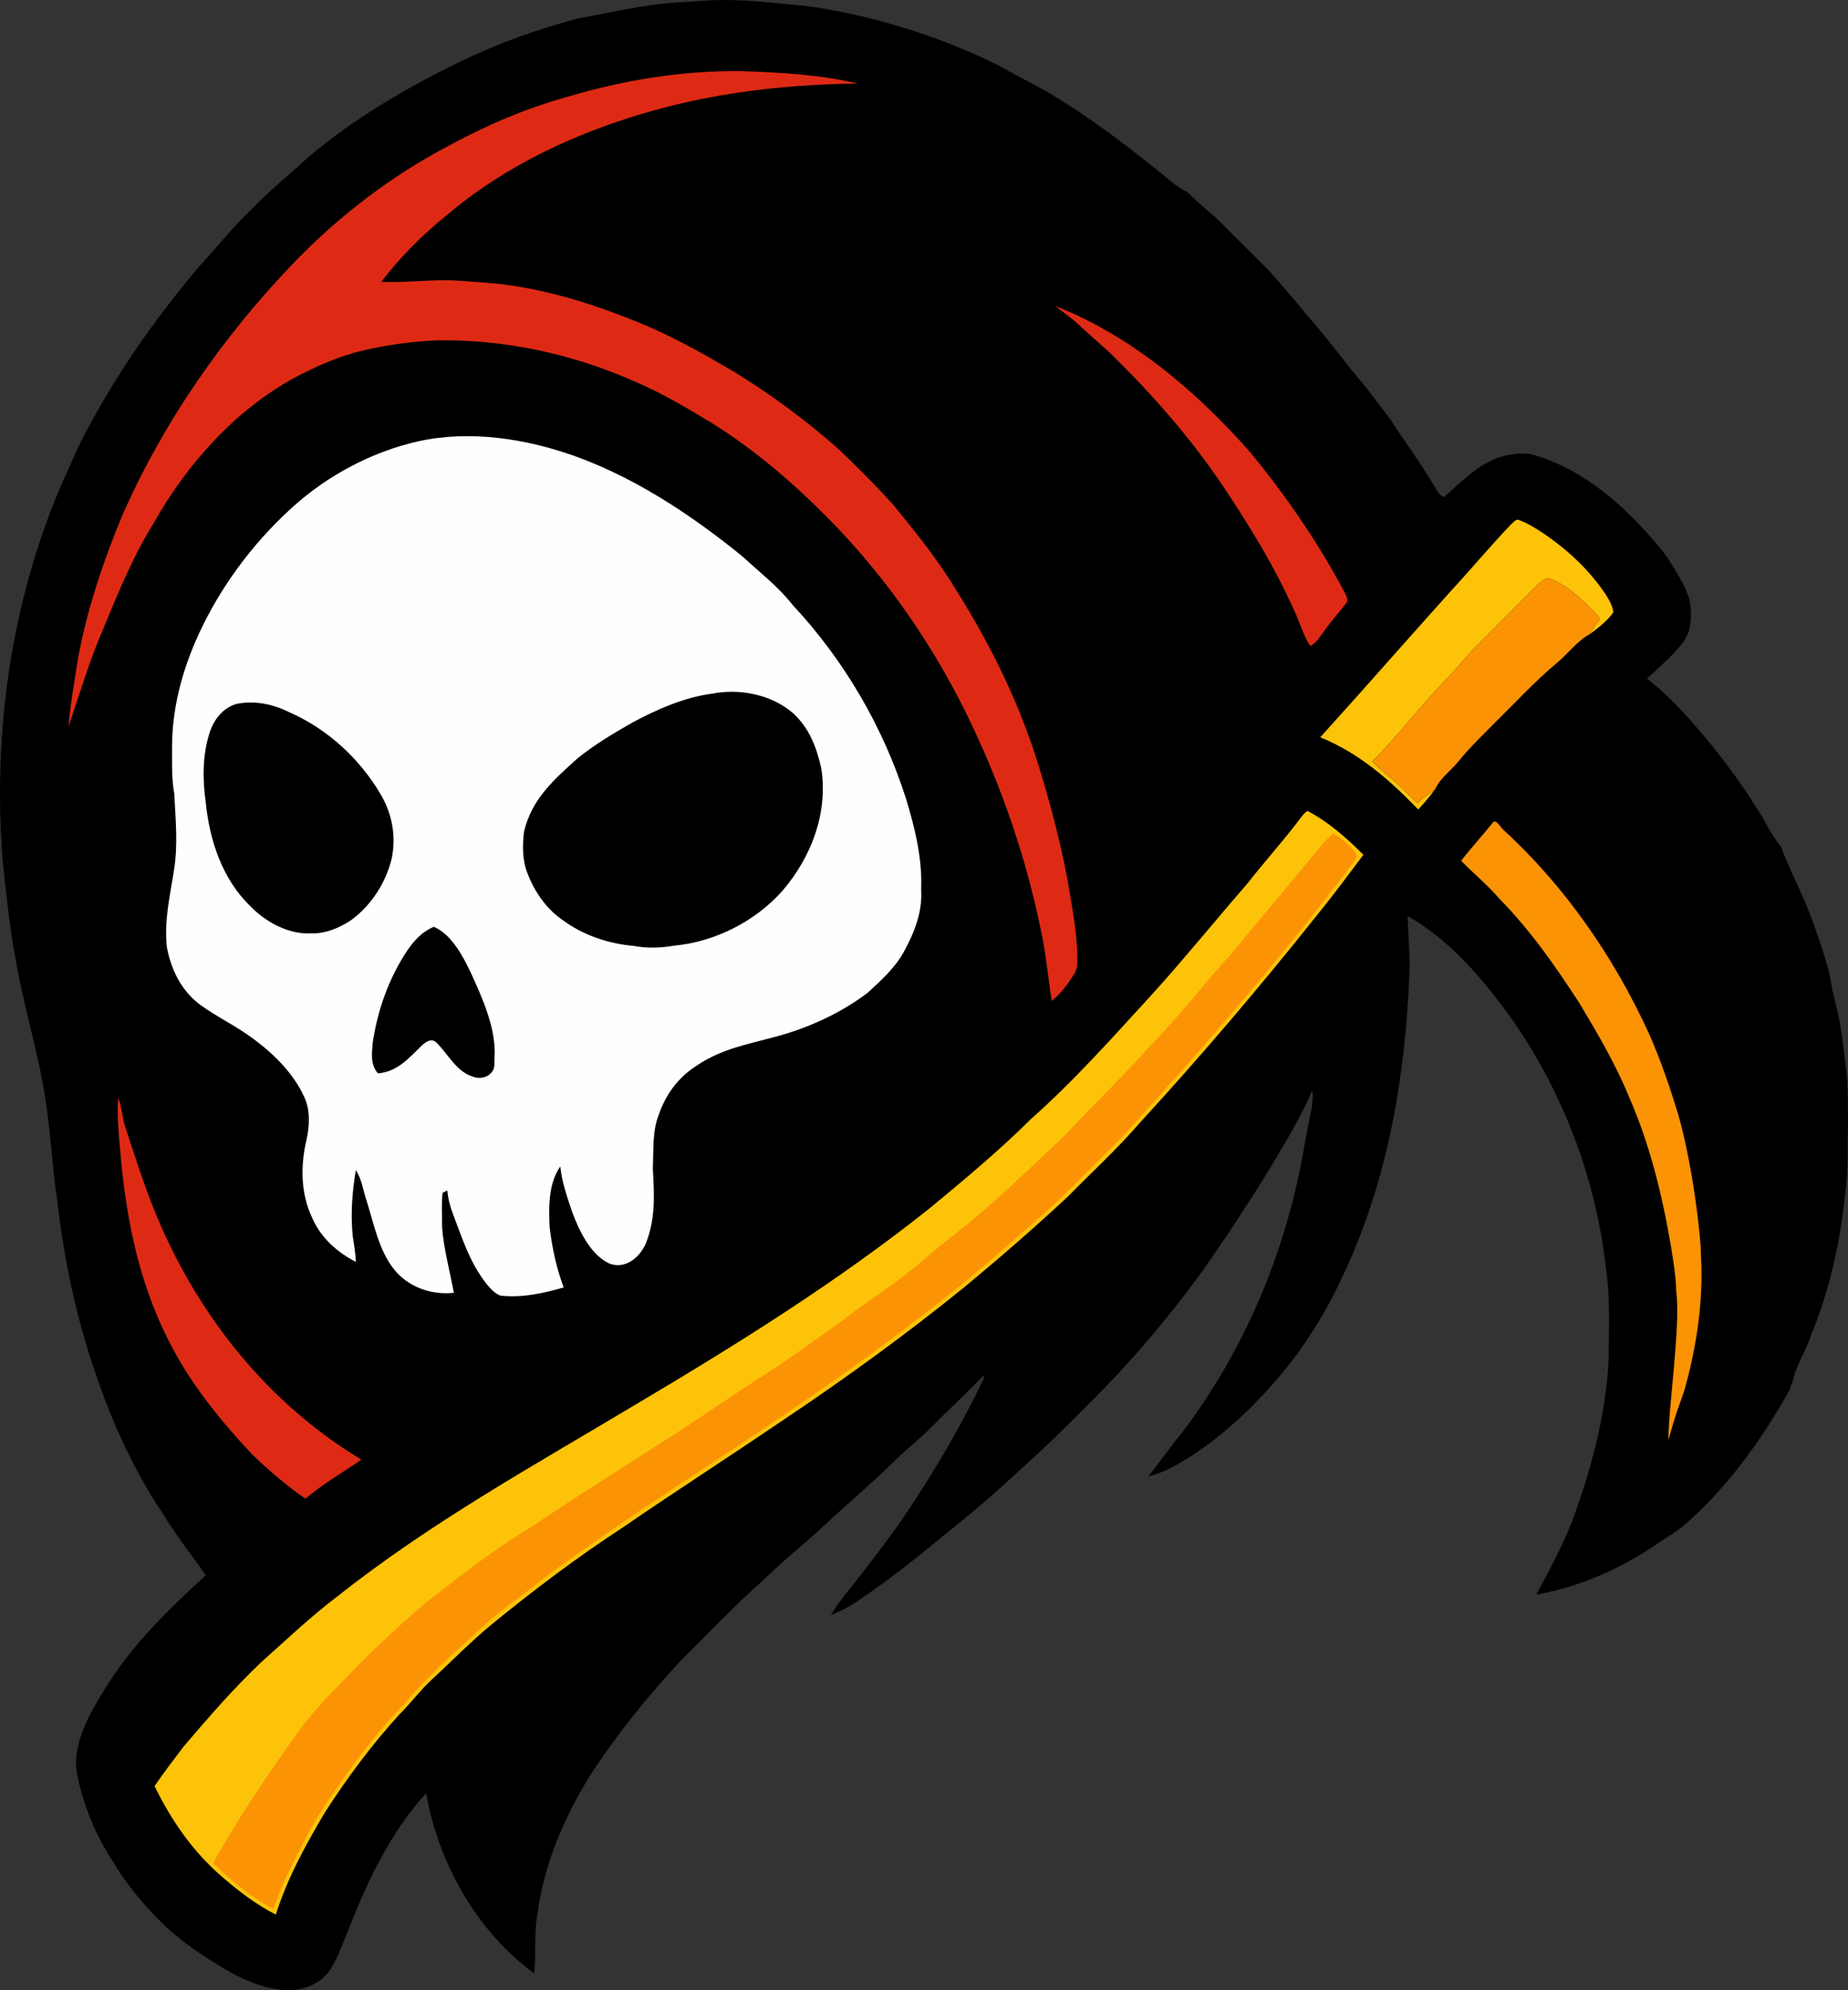
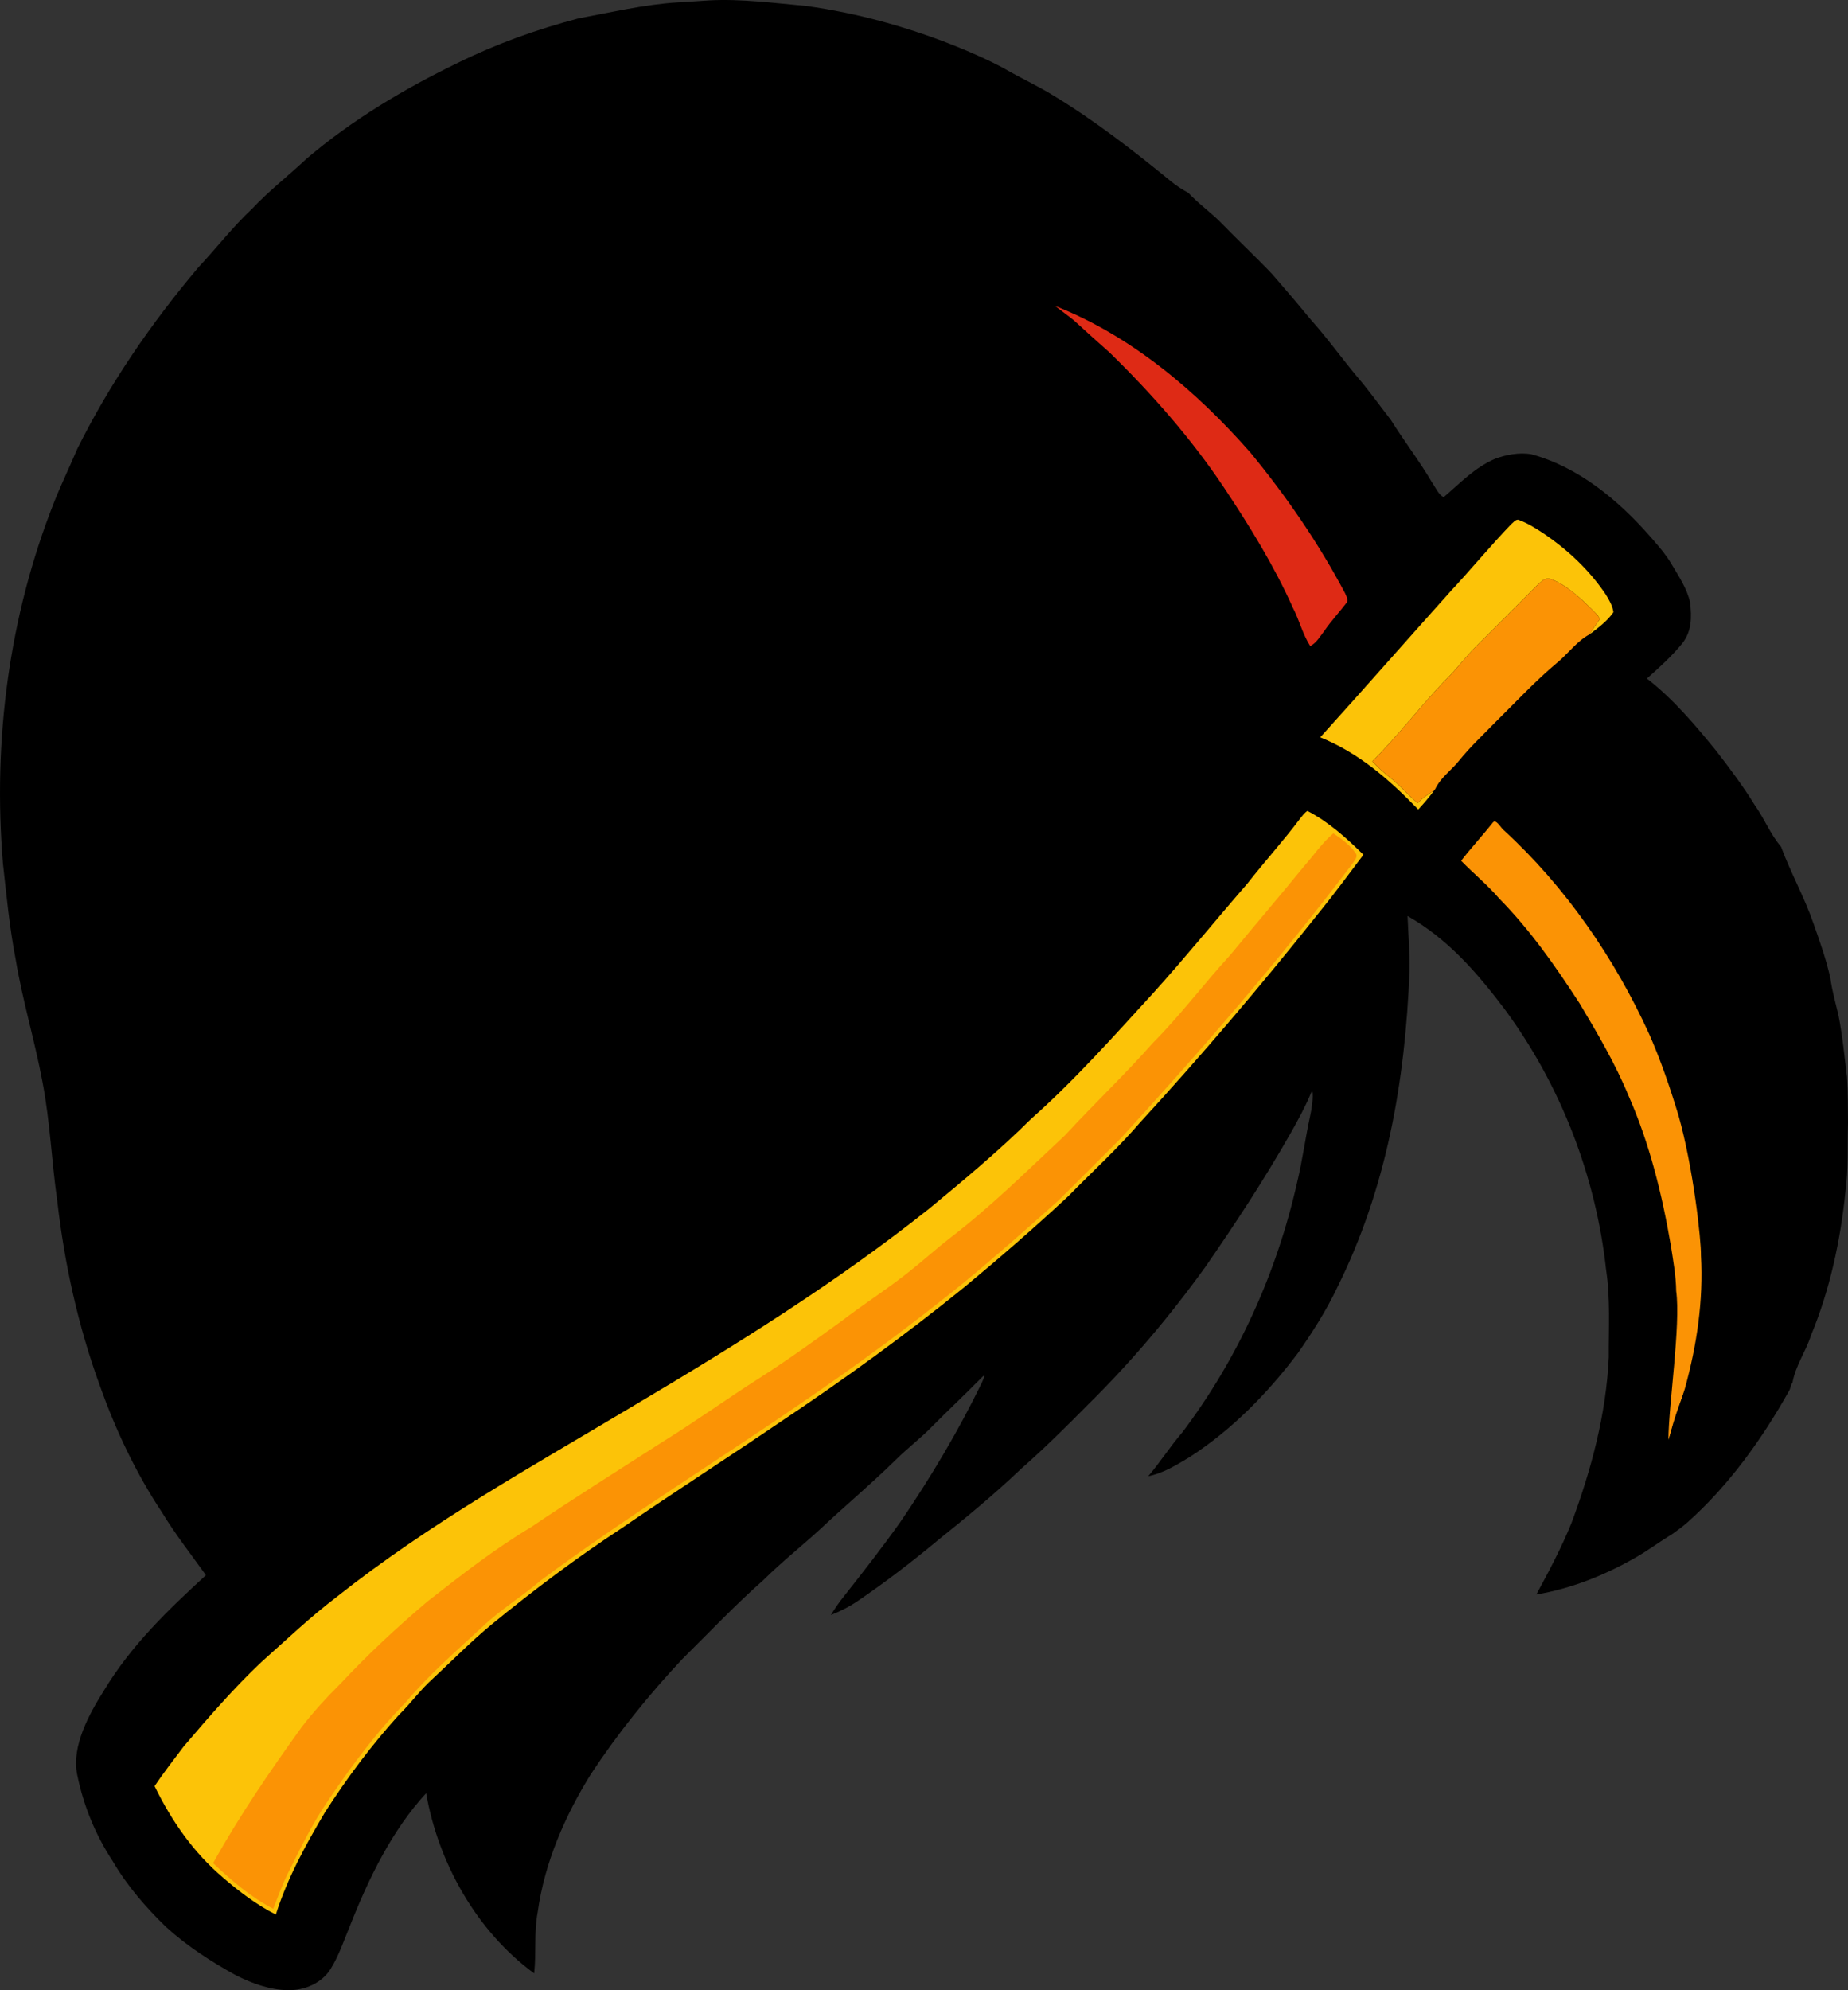
<svg xmlns="http://www.w3.org/2000/svg" xmlns:ns1="http://sodipodi.sourceforge.net/DTD/sodipodi-0.dtd" xmlns:ns2="http://www.inkscape.org/namespaces/inkscape" version="1.1" viewBox="0 0 636.469 685.164" width="636.469pt" height="685.164pt" id="svg50" ns1:docname="reaparr-single.svg" ns2:version="1.4.2 (ebf0e940d0, 2025-05-08)" ns2:export-filename="reaparr-full-128.png" ns2:export-xdpi="9" ns2:export-ydpi="9">
  <rect x="0" y="0" width="636.469" height="685.164" fill="#333333" stroke="none" />
  <defs id="defs50" />
  <ns1:namedview id="namedview50" pagecolor="#505050" bordercolor="#eeeeee" borderopacity="1" ns2:showpageshadow="0" ns2:pageopacity="0" ns2:pagecheckerboard="0" ns2:deskcolor="#505050" ns2:document-units="pt" ns2:zoom="0.5590625" ns2:cx="111.7943" ns2:cy="355.05869" ns2:window-width="2560" ns2:window-height="1366" ns2:window-x="0" ns2:window-y="0" ns2:window-maximized="1" ns2:current-layer="svg50" />
  <g id="g13" ns2:label="Reaper" transform="translate(-243.741,-234.758)">
    <path d="m 477.14,235.59 c 3.62,-0.2 7.24,-0.49 10.86,-0.7 10.96,-0.59 22.45,0.94 33.29,1.91 37.218,5.06 65.739,20.059 68.42,21.61 5.5,3.18 11.28,5.83 16.71,9.16 14.38,8.71 27.52,18.9 40.52,29.53 1.89,1.59 3.97,2.88 6.12,4.08 3.68,3.95 8.14,6.98 11.85,10.9 5.59,5.74 11.46,11.22 16.97,17.03 4.03,4.65 8.05,9.31 11.95,14.06 0.45,0.56 0.91,1.11 1.38,1.65 5.68,6.35 10.65,13.3 16.12,19.84 4.03,4.72 7.62,9.76 11.43,14.66 4.58,7.33 9.89,14.19 14.27,21.66 1.1,1.54 2.17,4.14 3.93,4.93 5.69,-4.81 10.55,-10.14 17.76,-13.23 3.84,-1.41 8.19,-2.21 12.28,-1.58 16.28,4.38 29.93,15.7 40.87,28.13 0.56,0.67 1.14,1.33 1.73,1.98 2.07,2.41 4.11,4.82 5.72,7.58 2.44,4.13 5.49,8.6 6.48,13.33 0.63,5.01 0.61,9.89 -2.6,14.06 -3.63,4.45 -7.97,8.38 -12.25,12.18 9.17,7.15 16.56,15.91 23.88,24.9 4.7,6.08 9.24,12.13 13.28,18.69 3.32,4.66 5.31,9.96 9.02,14.29 l 0.01,0.01 c 3.33,9 8.1,17.45 11.22,26.55 2.17,6.17 4.42,12.46 5.8,18.85 0.59,4.29 1.76,8.42 2.76,12.62 1.39,6.99 2.06,14.13 2.94,21.2 0.35,5.31 0.27,10.66 0.35,15.98 -0.28,7.91 0.2,15.67 -0.88,23.53 -1.75,16.98 -5.32,33.68 -11.86,49.49 -1.78,5.58 -5.41,10.57 -6.38,16.32 -0.69,0.73 -0.631,1.978 -1.191,2.818 -9.27,16.56 -20.739,32.572 -35.009,45.272 -1.62,1.41 -3.33,2.69 -5.09,3.92 -4.33,2.64 -8.38,5.67 -12.8,8.2 -10.62,6.07 -22.03,10.65 -34.14,12.7 4.39,-8.08 8.68,-16.15 12.14,-24.69 6.83,-18.4 11.91,-37.33 12.82,-57.01 -0.06,-9.92 0.58,-20.18 -0.91,-29.99 -3.52,-32.34 -15.69,-63.76 -35.03,-89.93 -9.54,-12.59 -19.45,-24.05 -33.36,-31.97 0.21,6.31 0.84,12.57 0.67,18.89 -1.48,38.03 -7.87,74.88 -24.99,109.2 -3.77,7.92 -8.49,15.28 -13.51,22.46 -10.31,13.7 -22.79,26.45 -37.27,35.75 -4.61,2.76 -8.87,5.45 -14.21,6.57 4.11,-4.86 7.53,-10.22 11.69,-15.05 19.24,-25.46 32.57,-54.99 39.58,-86.1 1.84,-7.55 2.8,-15.24 4.47,-22.82 1.059,-4.694 1.331,-10.74 0.1,-7.48 -1.86,4.44 -4.23,8.73 -6.57,12.93 -9.08,15.99 -19.13,31.34 -29.6,46.45 -12.16,16.89 -25.66,32.88 -40.49,47.48 -7.45,7.55 -14.99,15.02 -22.96,22.02 -9.08,8.65 -18.73,16.63 -28.52,24.47 -8.78,7.32 -17.87,14.3 -27.31,20.75 -3.04,2.11 -6.28,3.77 -9.71,5.14 1.35,-2.22 2.82,-4.36 4.45,-6.39 6.65,-8.4 13.22,-16.85 19.44,-25.58 10.45,-15.32 19.93,-31.2 28.05,-47.89 2.045,-4.438 0.096,-1.897 -0.87,-1.02 -5.31,5.37 -10.84,10.54 -16.15,15.92 -3.96,4.08 -8.49,7.48 -12.52,11.48 -8.43,8.28 -17.48,15.84 -26.08,23.92 -6.45,5.91 -13.3,11.32 -19.52,17.48 -9.76,8.61 -18.61,17.99 -27.87,27.13 -11.54,12.28 -22.18,25.48 -31.47,39.55 -8.99,14.39 -16.1,30.74 -18.42,47.64 -1.33,7.07 -0.47,14.02 -1.21,21.13 -19.8,-14.48 -33.04,-38.04 -37.21,-62.04 -11.69,12.63 -19.83,29.41 -26.09,45.29 -2.12,5.06 -3.9,10.56 -6.81,15.21 -3.02,4.88 -9.01,7.42 -14.61,7.32 -6.16,-0.07 -12.41,-2.32 -17.87,-5.06 -8.68,-4.76 -16.89,-10.06 -24.24,-16.74 -7.01,-6.81 -13.41,-14.18 -18.35,-22.65 -5.96,-9.06 -10.15,-19.35 -12.26,-29.97 -1.89,-9.8 4.26,-20.84 9.34,-28.88 9.35,-15.47 21.86,-27.47 35.04,-39.58 -5.11,-7.16 -10.53,-14.04 -15.11,-21.59 -8.98,-13.52 -15.96,-28.29 -21.39,-43.57 -7.52,-20.56 -12.21,-42.01 -14.71,-63.74 -1.93,-13.39 -2.46,-27.28 -5.04,-40.68 -2.63,-14.23 -6.91,-28.18 -9.28,-42.47 -2.13,-10.92 -3.14,-21.94 -4.38,-32.98 -3.5,-42.29 2.04,-85.04 17.69,-124.55 2.44,-6.13 5.32,-12.05 7.89,-18.12 11.21,-22.58 25.51,-43.33 41.76,-62.57 6.26,-6.68 11.81,-13.91 18.5,-20.18 5.82,-6.2 12.53,-11.36 18.7,-17.18 15.64,-13.33 33.65,-24.08 52.12,-33.01 13.3,-6.56 27.19,-11.54 41.52,-15.3 11.34,-2.09 22.83,-4.84 34.21,-5.51 z" fill="#2b2e2f" id="path12" ns1:nodetypes="ccccccccccccccccccccccccccccccccccccccccccccccccccccccccccccccccccccccccccccccccccccccccccccccccc" style="display:inline;fill:#000000" ns2:label="Reaper-BG" />
    <g id="g17" ns2:label="Scythe">
      <path d="m 694.03,513.93 c 7.21,3.72 13.55,9.41 19.29,15.09 -5.33,7.07 -10.6,14.21 -16.2,21.07 -19.4,24.36 -39.76,48.29 -60.82,71.21 -7.67,8.93 -16.45,16.91 -24.68,25.32 -11.58,10.78 -23.52,21.14 -35.7,31.23 -20.2,16.38 -41.32,31.67 -62.94,46.12 -18.26,12.41 -36.86,24.35 -55.07,36.86 -15.6,10.21 -30.48,21.41 -44.9,33.22 -7.08,5.84 -13.54,12.44 -20.27,18.68 -4.24,3.81 -7.53,8.43 -11.6,12.41 -9.48,10.45 -17.83,21.65 -25.46,33.51 -6.62,11.13 -13.04,22.85 -16.94,35.24 -6.47,-3.29 -12.56,-7.85 -18.04,-12.6 -10.28,-8.69 -17.85,-19.58 -23.72,-31.63 3.15,-4.68 6.63,-9.15 10.03,-13.65 8.61,-10.1 17.2,-20.03 26.85,-29.15 8.49,-7.54 16.64,-15.34 25.7,-22.23 32.55,-25.77 67.41,-44.97 102.85,-66.19 35.2,-20.88 69.34,-42.12 101.41,-67.63 12.01,-9.91 24.04,-19.93 35.1,-30.91 14.91,-13.21 28.41,-28.44 41.86,-43.11 11.13,-12.3 21.53,-25.16 32.43,-37.68 5.98,-7.65 12.52,-14.84 18.35,-22.6 0.72,-0.9 1.47,-1.97 2.47,-2.58 z" fill="#fcc308" id="path30" />
      <path d="m 702.95,521.66 c 2.77,1.82 5.73,3.98 7.64,6.74 1.09,1.31 -0.58,2.84 -1.25,3.95 -24.75,32.71 -51.95,64.11 -79.64,94.34 -7.19,7.15 -14.31,14.36 -21.55,21.47 -10.89,9.79 -21.87,19.46 -33.19,28.76 -17.8,14.38 -36.28,27.97 -55.2,40.85 -29.76,20.45 -60.86,39.6 -89.84,61.13 -6.51,5.6 -13.81,9.98 -20.03,15.92 -8.97,8.3 -18.39,16.43 -26.25,25.81 -10.29,10.49 -19.17,22.5 -27.35,34.68 -5.28,7.82 -9.27,16.14 -13.48,24.55 -1.94,3.92 -3.35,7.97 -4.96,12.03 -7.67,-3.93 -14.48,-9.8 -20.71,-15.71 9.03,-16.26 19.52,-31.58 30.38,-46.67 4.15,-5.47 8.82,-10.47 13.68,-15.31 9.34,-9.99 19.38,-19.33 29.82,-28.15 11.63,-9.09 22.93,-17.93 35.54,-25.49 14.98,-10.11 30.28,-19.7 45.48,-29.48 11.27,-6.97 22.02,-14.74 33.21,-21.86 9.7,-6.18 18.98,-12.91 28.31,-19.64 7.57,-5.84 15.65,-10.92 23.12,-16.88 4.86,-3.82 9.41,-7.98 14.3,-11.76 14.22,-10.91 26.56,-23.19 39.6,-35.37 9.91,-10.75 20.54,-20.79 30.22,-31.76 9.53,-9.58 17.57,-20.37 26.69,-30.31 8.41,-10.23 17.04,-20.27 25.4,-30.54 3.33,-3.74 6.24,-8.09 10.06,-11.3 z" fill="#fb9305" id="path34" />
      <path d="m 767.13,413.88 c 2.76,1.01 5.35,2.66 7.81,4.25 8.52,5.7 16.02,12.67 21.78,21.2 1.16,1.84 2.42,3.99 2.7,6.19 -2.08,3.06 -5.36,5.47 -8.3,7.67 1.09,-1.85 2.42,-3.52 3.6,-5.31 -0.45,-1.2 -1.62,-2.18 -2.48,-3.1 -4.07,-3.99 -8.93,-8.66 -14.35,-10.66 -2.17,-0.67 -3.2,0.84 -4.68,2.08 -6.98,7.01 -13.98,14.04 -20.99,21.02 -3.89,3.81 -7.04,8.25 -10.99,12.01 -8.54,8.95 -16.09,18.9 -24.84,27.65 1.93,2.02 3.94,3.88 6.15,5.61 3.4,2.65 6.16,5.88 9.4,8.74 1.78,-1.72 3.63,-3.11 5.75,-4.39 -1.66,2.35 -3.56,4.48 -5.49,6.6 -9.92,-10.25 -20.36,-19.42 -33.76,-24.85 15.03,-16.6 29.91,-33.58 44.89,-50.26 7.07,-7.59 13.7,-15.63 20.89,-23.12 0.85,-0.64 1.73,-2.04 2.91,-1.33 z" fill="#fcc308" id="path23" />
      <path d="m 761.52,520.44 c 21.3,19.49 38.25,44.09 50.21,70.3 4.01,9.08 7.22,18.54 10.1,28.03 5.121,18.053 7.848,43.124 7.74,48.23 0.873,15.456 -1.419,30.892 -5.54,45.81 l -5.667,17.646 c 0.01,-11.75 4.289,-39.575 2.669,-51.235 -0.07,-5.2 -1.036,-10.491 -1.826,-15.611 -3.05,-17.75 -7.306,-35.1 -14.566,-51.59 -4.63,-11.19 -10.72,-21.52 -16.91,-31.88 -8.36,-12.87 -16.93,-25.16 -27.74,-36.14 -3.83,-4.48 -8.906,-8.678 -13.016,-12.898 2.9,-3.82 7.789,-9.202 10.759,-12.962 1.12,-1.75 2.617,1.229 3.787,2.299 z" fill="#fb9305" id="path32" ns1:nodetypes="cccccccccccccc" />
      <path d="m 791.187,483.706 c 14.373,10.92 25.392,24.786 35.023,40.074 6.54,10.65 12.95,21.64 17.83,33.17 5.5,13.7 10.13,27.33 12.02,42.05 1.28,7.25 0.95,14.61 1.4,22 -0.35,11.08 -0.42,22.04 -2.38,33 -3.938,30.89 -23.111,50.574 -36.605,76.689 3.326,-15.55 13.829,-35.191 15.495,-39.759 4.12,-9.99 6.78,-20.39 9.08,-30.92 1.76,-8.97 2.04,-17.94 2.81,-27.01 0.48,-7.11 -0.76,-13.9 -1.01,-21.01 -1.21,-11.88 -4.15,-23.71 -7.69,-35.09 -10.899,-31.878 -30.319,-60.897 -55.82,-83.286 2.447,-2.68 7.605,-7.682 9.847,-9.908 z" fill="#4a4b4d" id="path28" ns1:nodetypes="cccccccccccccc" style="display:inline;fill:#000000" ns2:label="Shine" />
    </g>
    <g id="g1" ns2:label="Skull">
-       <path d="m 438.34,390.63 c 22.3,7.28 43.14,21.04 61.22,35.78 5.93,5.49 12.2,10.28 17.24,16.69 17.75,19.01 31.22,42.13 39.07,66.91 3.03,10.04 5.56,20.43 5.13,30.99 0.51,7.52 -2.29,14.72 -5.84,21.2 -2.94,5.56 -7.98,10.1 -12.62,14.36 -9,6.81 -19.54,11.68 -30.37,14.75 -10.14,2.83 -19.62,4.29 -28.55,10.35 -6.26,3.95 -10.67,9.98 -13.03,16.96 -2.23,5.61 -1.71,12.28 -2.01,18.38 0.5,9.03 1.01,17.43 -2.5,26.06 -2.21,4.81 -7.19,8.87 -12.69,6.6 -6.37,-3.16 -10.16,-11.17 -12.55,-17.53 -1.71,-5.12 -3.62,-10.45 -4.12,-15.8 -4.12,5.79 -3.99,13.94 -3.7,20.71 0.83,7.2 2.33,14.14 4.85,20.94 -6.91,2.03 -14.6,3.66 -21.81,2.81 -1.91,-0.69 -3.52,-2.53 -4.8,-4.06 -5.84,-7.5 -8.3,-15.64 -11.63,-24.35 -0.97,-2.57 -1.56,-5.04 -1.85,-7.78 l -1.59,0.79 c -0.47,3.81 -0.16,7.77 -0.21,11.62 0.53,7.59 2.71,15.41 4.07,22.83 -7.78,0.81 -15.81,-1.96 -20.7,-8.22 -5.17,-6.51 -6.91,-15.82 -9.4,-23.62 -1.14,-3.38 -1.62,-7.43 -3.67,-10.36 -1.26,7.62 -1.84,15.16 -1.04,22.87 0.48,2.88 0.93,5.76 1.07,8.68 -6.54,-3.35 -12.22,-8.48 -15.13,-15.34 -3.94,-8.37 -3.97,-17.97 -1.85,-26.83 1.03,-4.63 1.3,-10.16 -0.78,-14.54 -3.56,-7.94 -10.29,-14.69 -17.2,-19.82 -5.95,-4.56 -12.9,-7.74 -18.89,-12.15 -6.3,-4.8 -9.78,-11.91 -11.23,-19.57 -1.04,-9.2 1.03,-17.43 2.4,-26.44 1.47,-8.9 0.57,-17.58 0.13,-26.5 -1.02,-5.66 -0.72,-11.29 -0.76,-17 0.19,-14.25 4.23,-27.83 10.43,-40.57 7.88,-16.09 19.11,-30.63 32.57,-42.42 11.06,-9.55 24.4,-16.78 38.53,-20.51 17.43,-4.79 36.83,-2.44 53.81,3.13 z" fill="#fffefd" id="path21" />
-       <path d="m 393.15,553.83 c 5.99,2.53 9.91,9.88 12.58,15.46 4.12,8.96 9.02,19.68 8.33,29.71 -0.11,1.38 0.21,3.28 -0.65,4.43 -1.26,2.22 -4.45,2.94 -6.74,1.99 -5.72,-1.64 -8.64,-7.84 -12.5,-11.6 -1.72,-1.91 -3.86,-0.37 -5.31,1.02 -4.39,4.29 -8.37,8.94 -14.96,9.44 -2.66,-3.16 -2.06,-6.48 -1.83,-10.31 1.68,-11.4 5.54,-22.37 11.94,-31.98 2.37,-3.48 5.17,-6.53 9.14,-8.16 z" fill="#2b2e2f" id="path37" style="fill:#000000" />
      <path d="m 516.79,480.21 c 5.69,5.15 8.21,11.86 9.83,19.18 2.32,15.34 -3.42,30.32 -13.3,41.93 -9.3,10.57 -23.29,17.68 -37.3,18.99 -4.85,0.82 -9.18,0.97 -14.03,0.1 -8.82,-0.8 -17.32,-3.64 -24.48,-8.92 -5.57,-3.78 -9.67,-9.75 -12.06,-15.98 -1.86,-4.62 -1.76,-9.38 -1.27,-14.26 2.62,-11.39 10.29,-18.04 18.56,-25.5 5.81,-4.67 12.32,-8.55 18.79,-12.24 8.45,-4.53 17.86,-8.69 27.43,-9.94 9.44,-1.88 20.44,0.26 27.83,6.64 z" fill="#2b2e2f" id="path26" style="fill:#000000" ns2:label="Right-Eyer" />
-       <path d="m 325.07,477.12 c 6.54,-1.36 12.88,0.1 18.75,3.03 12.96,5.8 23.82,15.88 31.02,28.05 4.02,6.85 5.4,14.5 3.77,22.31 -2.07,8.3 -7.08,16.05 -14.03,21.08 -3.91,2.6 -8.81,4.68 -13.58,4.49 -7.75,0.45 -15.58,-3.76 -20.88,-9.2 -9.76,-9.32 -14.21,-22.72 -15.51,-35.87 -1.15,-7.87 -1.14,-16.37 1.32,-24 1.48,-4.52 4.46,-8.44 9.14,-9.89 z" fill="#2b2e2f" id="path27" style="fill:#000000" ns2:label="Left-Eye" />
+       <path d="m 325.07,477.12 c 6.54,-1.36 12.88,0.1 18.75,3.03 12.96,5.8 23.82,15.88 31.02,28.05 4.02,6.85 5.4,14.5 3.77,22.31 -2.07,8.3 -7.08,16.05 -14.03,21.08 -3.91,2.6 -8.81,4.68 -13.58,4.49 -7.75,0.45 -15.58,-3.76 -20.88,-9.2 -9.76,-9.32 -14.21,-22.72 -15.51,-35.87 -1.15,-7.87 -1.14,-16.37 1.32,-24 1.48,-4.52 4.46,-8.44 9.14,-9.89 " fill="#2b2e2f" id="path27" style="fill:#000000" ns2:label="Left-Eye" />
    </g>
    <g id="g16" ns2:label="Highlights">
      <path d="m 777.89,434.12 c 5.42,2 10.28,6.67 14.35,10.66 0.86,0.92 2.03,1.9 2.48,3.1 -1.18,1.79 -2.51,3.46 -3.6,5.31 -4.29,2.32 -7.38,6.68 -11.14,9.77 -7.64,6.4 -14.31,13.64 -21.4,20.62 -4.13,4.24 -8.42,8.24 -12.15,12.85 -2.96,3.7 -6.37,5.82 -8.4,9.98 l -0.34,0.43 c -2.12,1.28 -3.97,2.67 -5.75,4.39 -3.24,-2.86 -6,-6.09 -9.4,-8.74 -2.21,-1.73 -4.22,-3.59 -6.15,-5.61 8.75,-8.75 16.3,-18.7 24.84,-27.65 3.95,-3.76 7.1,-8.2 10.99,-12.01 7.01,-6.98 14.01,-14.01 20.99,-21.02 1.48,-1.24 2.51,-2.75 4.68,-2.08 z" fill="#fb9305" id="path24" />
-       <path d="m 284.44,612.76 c 1.3,3.07 1.32,6.31 2.26,9.47 3.6,10.67 6.85,21.41 11.27,31.79 14.34,34.14 38.32,64.04 70.22,83.23 -6.44,4.53 -13.26,8.25 -19.22,13.48 -6.48,-4.45 -12.76,-9.83 -18.4,-15.3 -11.18,-11.84 -21.94,-25.2 -29.12,-39.88 -10.28,-20.41 -14.55,-42.93 -16.39,-65.55 -0.5,-5.69 -1.04,-11.54 -0.62,-17.24 z" fill="#de2a15" id="path41" />
-       <path d="m 499,259.24 c 13.54,0.49 26.94,1.16 40.18,4.28 -28.71,0.33 -56.91,4.05 -84.09,13.57 -20.59,7.09 -40.72,17.49 -57.36,31.64 -8.48,6.85 -16.08,14.38 -22.67,23.07 8.69,0.37 17.26,-0.94 25.94,-0.44 4.67,0.28 9.34,0.69 14.01,1.07 16.09,1.76 31.94,6.61 46.92,12.63 12.1,4.75 23.25,11.02 34.43,17.58 12.62,7.7 24.57,16.55 35.7,26.28 6.81,6.5 13.55,13.15 19.81,20.2 7.56,9.3 15.03,18.52 21.21,28.83 12.26,19.4 22.27,40.05 28.89,62.05 4.34,14.46 8.24,29.21 10.53,44.14 1.15,6.54 2.15,13.22 2.31,19.86 -0.04,2.04 0.12,4.03 -0.97,5.84 -2.13,3.46 -4.64,6.95 -7.86,9.49 -1.18,-7.09 -1.74,-14.24 -3.15,-21.31 -4.55,-23.66 -12.13,-46.82 -22.09,-68.75 -12,-26.7 -28.23,-51.37 -48.4,-72.61 -13.22,-13.75 -27.38,-26.29 -43.62,-36.38 -8.37,-5.02 -16.97,-10.21 -25.96,-14 -21.59,-9.64 -45.09,-14.75 -68.76,-14.34 -8.36,0.4 -16.71,1.51 -24.87,3.39 -8.4,1.93 -16.59,5.55 -24.18,9.6 -20.33,11.13 -36.94,29.74 -48.21,49.8 -8.11,13 -13.91,28.03 -19.79,42.23 -3.58,9.21 -6.48,18.71 -9.63,28.07 0.65,-7.84 2.07,-15.76 3.29,-23.55 3.07,-16.71 8.57,-33.13 15.06,-48.82 14.25,-32.6 35.2,-62.56 59.9,-88.1 15.35,-15.79 32.98,-29.22 52.48,-39.5 13.07,-7.1 26.61,-12.95 40.97,-16.92 19.54,-5.82 39.56,-9.11 59.98,-8.9 z" fill="#de2a15" id="path14" />
      <path d="m 607.18,340.1 c 26.23,10.28 48.81,29.49 67.22,50.47 12.37,15.03 23.51,31.22 32.61,48.45 0.41,1.03 1.32,2.4 0.38,3.4 -2.46,3.21 -5.22,6.15 -7.51,9.5 -1.4,1.76 -2.78,4.32 -4.9,5.24 -2.59,-4.03 -3.74,-8.91 -5.96,-13.18 -6.53,-14.56 -14.88,-28.06 -23.7,-41.33 -11.3,-16.91 -24.88,-32.35 -39.43,-46.54 -4.07,-3.59 -8.1,-7.22 -12.1,-10.9 -2.14,-1.79 -4.44,-3.35 -6.61,-5.11 z" fill="#de2a15" id="path20" />
    </g>
  </g>
</svg>